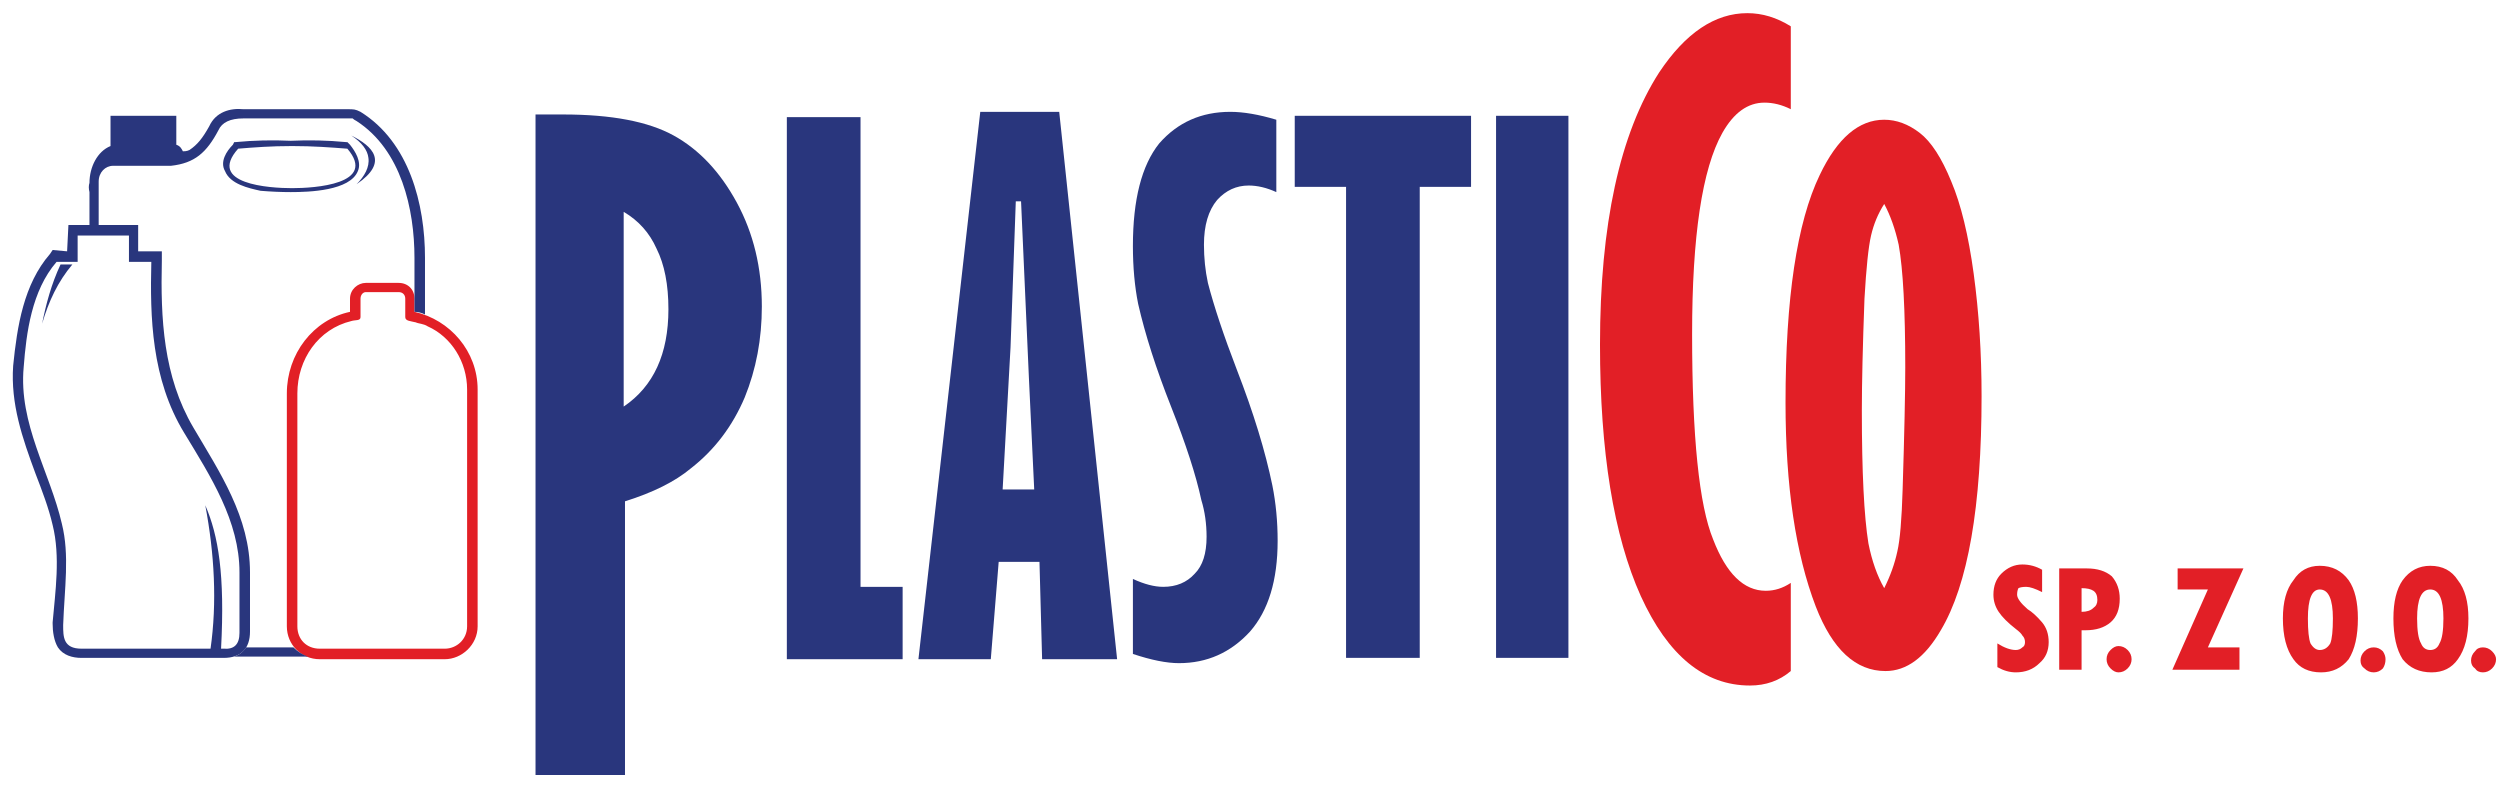
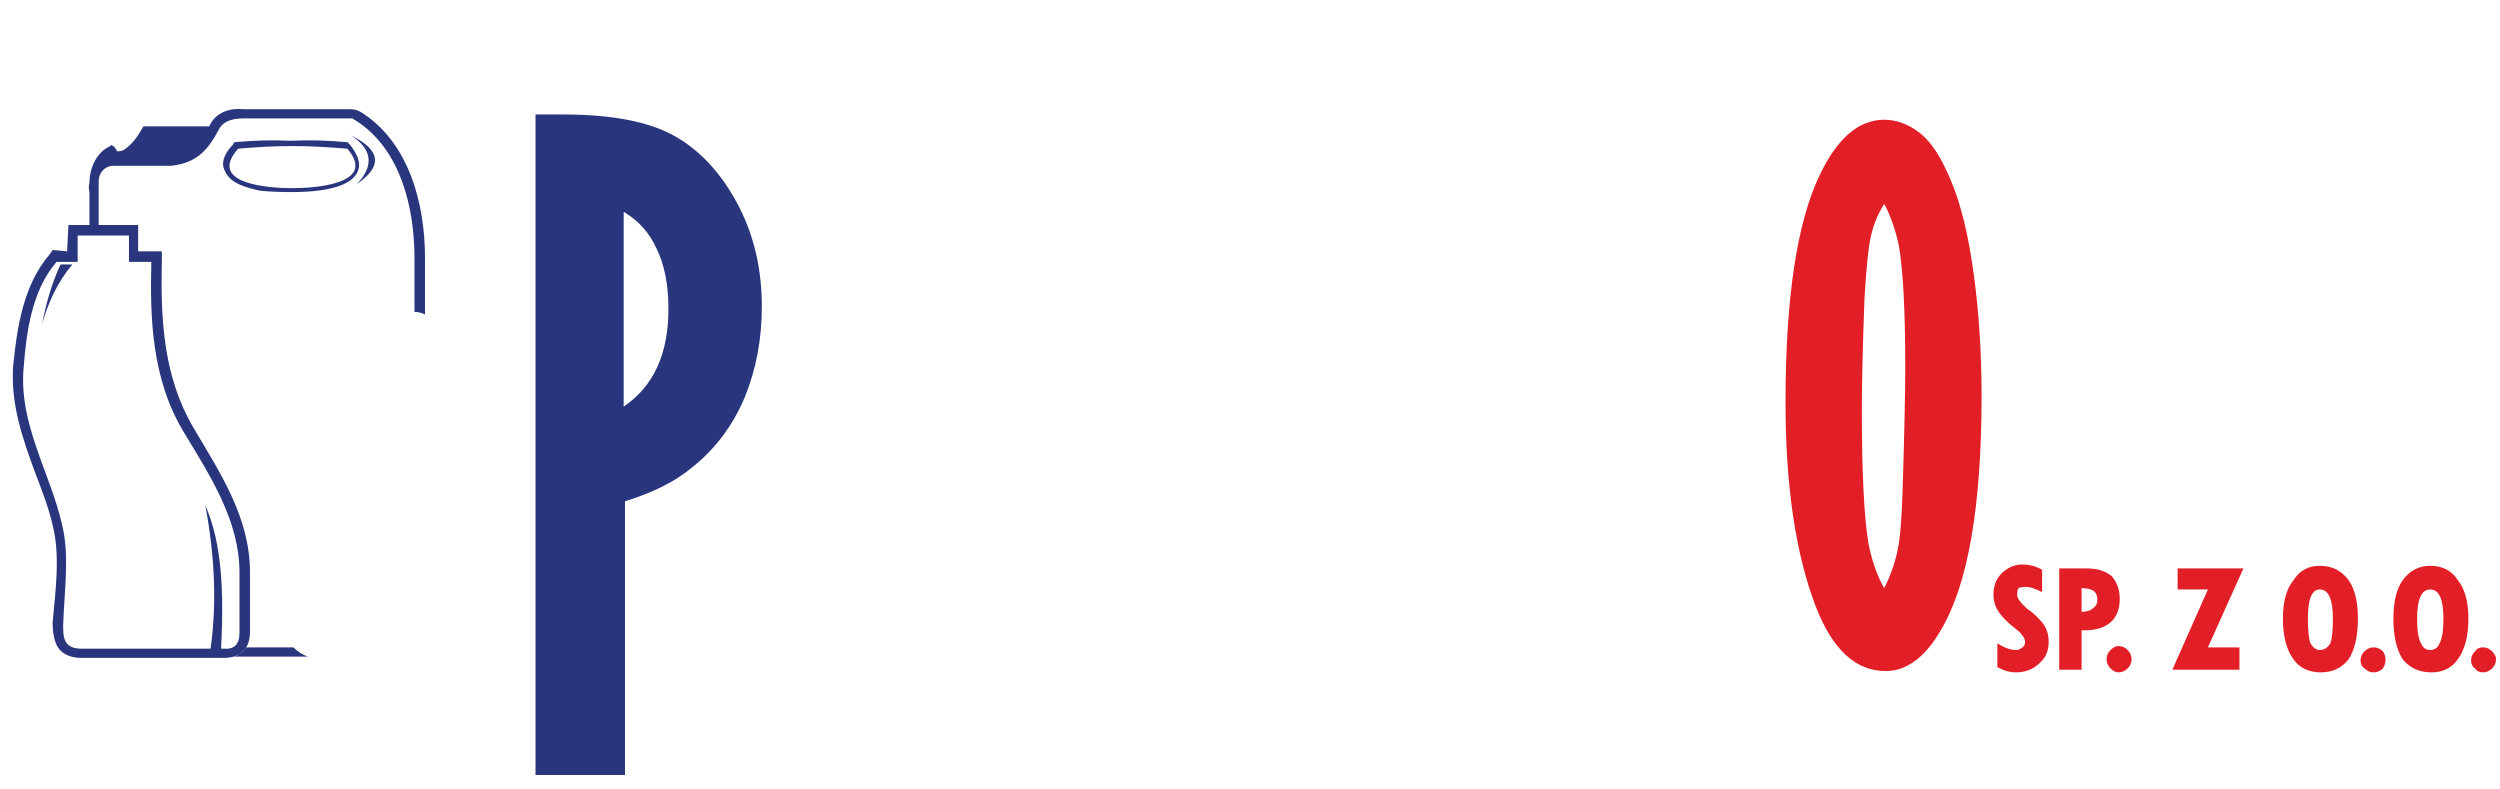
<svg xmlns="http://www.w3.org/2000/svg" version="1.2" viewBox="0 0 190 60" width="380" height="120">
  <title>plastico-l-svg</title>
  <style>
		.s0 { fill: #29367d } 
		.s1 { fill: #e21f26 } 
	</style>
  <filter id="f0">
    <feFlood flood-color="#ffffff" flood-opacity="1" />
    <feBlend mode="normal" in2="SourceGraphic" />
    <feComposite in2="SourceAlpha" operator="in" />
  </filter>
  <g id="Layer1000" filter="url(#f0)">
-     <path id="path2" fill-rule="evenodd" class="s0" d="m59.8 8.9h5.6v35.7h3.2v5.5h-8.8zm14.7-0.4h6l4.4 41.6h-5.7l-0.2-7.4h-3.1l-0.6 7.4h-5.5zm3.1 6.8h-0.4q-0.3 8.6-0.4 11.1l-0.6 10.8h2.4l-0.4-8.4zm10.8 29.3q1.5 0 2.4-1 0.9-0.9 0.9-2.8 0-1.5-0.4-2.8-0.6-2.8-2.3-7.1-1.7-4.3-2.5-7.8-0.4-2-0.4-4.4 0-5.3 2-7.8 2.1-2.4 5.4-2.4 1.5 0 3.5 0.6v5.5q-1.1-0.5-2.1-0.5-1.4 0-2.4 1.1-1 1.2-1 3.4 0 1.5 0.3 2.9 0.7 2.7 2.2 6.6 1.9 4.9 2.7 8.8 0.4 2 0.4 4.2 0 4.5-2.1 6.9-2.2 2.4-5.4 2.4-1.4 0-3.5-0.7c0 0 0-5.7 0-5.7q1.3 0.6 2.3 0.6zm23.4-35.8v5.4h-3.9v35.8h-5.6v-35.8h-3.9v-5.4zm1.9 0h5.5v41.2h-5.5z" />
    <path id="path4" fill-rule="evenodd" class="s0" d="m42.8 8.7q5.5 0 8.4 1.6 2.9 1.6 4.8 5.1 1.9 3.5 1.9 7.9 0 3.7-1.3 6.9-1.4 3.3-4.1 5.4-1.8 1.5-5 2.5v20.8h-6.8v-50.2zm4.6 7.4v14.8q3.4-2.3 3.4-7.4 0-2.8-0.9-4.6-0.8-1.8-2.5-2.8z" />
-     <path id="path6" class="s1" d="m136.1 51q-1.3 1.1-3.1 1.1-5.2 0-8.3-6.8-3.1-6.9-3.1-19.1 0-13.7 4.5-20.7 3-4.5 6.7-4.5 1.7 0 3.3 1v6.3q-1-0.5-2-0.5-1.9 0-3.2 2.3-2.3 4.1-2.3 15.3 0 11.7 1.6 15.6 1.5 3.9 4 3.9 1 0 1.9-0.6c0 0 0 6.7 0 6.7z" />
    <path id="path8" fill-rule="evenodd" class="s1" d="m135.7 30.6q0-11.9 2.6-17.3 2-4.2 4.9-4.2 1.4 0 2.7 1 1.3 1 2.4 3.7 1.1 2.6 1.7 7 0.6 4.4 0.6 9.3 0 12.6-3.1 17.8-1.8 3.1-4.2 3.1-3.4 0-5.3-4.9-2.3-6-2.3-15.5zm7.5-15.1q-0.7 1.1-1 2.4-0.3 1.3-0.5 4.8-0.2 5.4-0.2 8.5 0 7 0.5 10.1 0.4 2 1.2 3.4 0.7-1.4 1-2.8 0.3-1.3 0.4-4.7 0.2-6.4 0.2-9.3 0-6.5-0.5-9.3-0.4-1.8-1.1-3.1z" />
-     <path id="path10" fill-rule="evenodd" class="s1" d="m36.3 47.6c0 1.4-1.2 2.5-2.5 2.5h-9.5c-1.4 0-2.5-1.1-2.5-2.5v-17.7c0-3 2-5.6 4.8-6.2v-1c0-0.7 0.6-1.2 1.2-1.2h2.5c0.7 0 1.2 0.5 1.2 1.2v1c2.7 0.6 4.8 3 4.8 5.9 0 6 0 12 0 18zm-9.6-23.2c-2.5 0.6-4.1 2.9-4.1 5.5v17.7c0 1 0.7 1.7 1.7 1.7h9.5c0.9 0 1.7-0.7 1.7-1.7 0-6 0-12 0-18 0-2.1-1.2-4-3-4.8-0.3-0.2-0.7-0.2-0.9-0.3-0.4-0.1-0.8-0.1-0.8-0.4v-1.4c0-0.3-0.2-0.5-0.5-0.5h-2.5c-0.2 0-0.4 0.2-0.4 0.5v1.4c0 0.3-0.4 0.2-0.7 0.3z" />
    <g id="Layer1001">
      <path id="path12" fill-rule="evenodd" class="s0" d="m5.1 19.1l0.1-2h5.3v2h1.8v0.7c-0.1 4.4 0.1 8.8 2.4 12.7 2 3.4 4.3 6.8 4.3 11v4.5c0 1.3-0.7 2-2 2q-5.4 0-10.8 0c-0.7 0-1.4-0.2-1.8-0.8-0.3-0.5-0.4-1.2-0.4-1.8v-0.1c0.2-2.3 0.6-5 0-7.4-0.3-1.3-0.8-2.6-1.3-3.9-1-2.7-1.9-5.3-1.7-8.2 0.3-3 0.8-6.2 2.8-8.5l0.2-0.3zm11.7 30.2h0.2q1.2 0.1 1.2-1.2v-4.6c0-3.9-2.2-7.3-4.2-10.6-2.5-4.1-2.6-8.8-2.5-13h-1.7v-2h-3.9v2h-1.6c-1.9 2.2-2.3 5.4-2.5 8-0.4 4.3 2 8 2.9 11.9 0.6 2.4 0.2 4.9 0.1 7.7 0 0.9 0 1.8 1.4 1.8h9.8c0.5-3.5 0.3-7.2-0.4-10.9 1 2.3 1.5 5.3 1.2 10.9z" />
      <path id="path14" class="s0" d="m4.6 20.1q0.5 0 0.9 0c-1.1 1.3-1.8 2.8-2.3 4.5 0.3-1.5 0.7-3 1.4-4.5z" />
    </g>
-     <path id="path17" fill-rule="evenodd" class="s0" d="m18.7 49.2h3.6q0.5 0.5 1.1 0.7h-5.6q0.6-0.2 0.9-0.7zm-2.8-39.6c0.5-1.1 1.6-1.4 2.6-1.3q4 0 7.9 0c0.5 0 0.6 0 1 0.2 3.7 2.3 4.9 7 4.9 11.1v4.3q-0.4-0.2-0.8-0.2v-1q0-0.1 0-0.2v-2.9c0-3.7-1-8.2-4.4-10.4q-0.2-0.1-0.3-0.2-0.2 0-0.4 0c-2.8 0-5 0-7.9 0q-1.5 0-1.9 0.9c-0.9 1.7-1.8 2.5-3.6 2.7h-4.4c-0.6 0-1.1 0.5-1.1 1.2v3.3h-0.7v-2.5q-0.1-0.4 0-0.7c0-1.2 0.6-2.4 1.6-2.8v-2.3h5v2.2c0.3 0.1 0.4 0.3 0.5 0.5 0.1 0 0.3 0 0.5-0.1 0.6-0.4 1-0.9 1.5-1.8zm10.8 0.7c1.6 0.8 2.9 2 0.4 3.7 0.6-0.6 1-1.3 0.9-2q-0.1-0.9-1.3-1.7zm-0.1 0.7c0.4 0.5 0.9 1.3 0.6 2-0.6 1.5-3.7 1.6-5.1 1.6q-1.1 0-2.3-0.1c-0.9-0.2-2.3-0.5-2.7-1.5-0.4-0.7 0.1-1.5 0.6-2l0.1-0.2h0.1q2.1-0.2 4.2-0.1 2.1-0.1 4.2 0.1h0.1zm-4.4 3.3c1.7 0 6.5-0.3 4.2-3-1.3-0.1-2.6-0.2-4.2-0.2-1.6 0-2.9 0.1-4.1 0.2-2.4 2.7 2.4 3 4.1 3z" />
+     <path id="path17" fill-rule="evenodd" class="s0" d="m18.7 49.2h3.6q0.5 0.5 1.1 0.7h-5.6q0.6-0.2 0.9-0.7zm-2.8-39.6c0.5-1.1 1.6-1.4 2.6-1.3q4 0 7.9 0c0.5 0 0.6 0 1 0.2 3.7 2.3 4.9 7 4.9 11.1v4.3q-0.4-0.2-0.8-0.2v-1q0-0.1 0-0.2v-2.9c0-3.7-1-8.2-4.4-10.4q-0.2-0.1-0.3-0.2-0.2 0-0.4 0c-2.8 0-5 0-7.9 0q-1.5 0-1.9 0.9c-0.9 1.7-1.8 2.5-3.6 2.7h-4.4c-0.6 0-1.1 0.5-1.1 1.2v3.3h-0.7v-2.5q-0.1-0.4 0-0.7c0-1.2 0.6-2.4 1.6-2.8v-2.3v2.2c0.3 0.1 0.4 0.3 0.5 0.5 0.1 0 0.3 0 0.5-0.1 0.6-0.4 1-0.9 1.5-1.8zm10.8 0.7c1.6 0.8 2.9 2 0.4 3.7 0.6-0.6 1-1.3 0.9-2q-0.1-0.9-1.3-1.7zm-0.1 0.7c0.4 0.5 0.9 1.3 0.6 2-0.6 1.5-3.7 1.6-5.1 1.6q-1.1 0-2.3-0.1c-0.9-0.2-2.3-0.5-2.7-1.5-0.4-0.7 0.1-1.5 0.6-2l0.1-0.2h0.1q2.1-0.2 4.2-0.1 2.1-0.1 4.2 0.1h0.1zm-4.4 3.3c1.7 0 6.5-0.3 4.2-3-1.3-0.1-2.6-0.2-4.2-0.2-1.6 0-2.9 0.1-4.1 0.2-2.4 2.7 2.4 3 4.1 3z" />
    <path id="path19" fill-rule="evenodd" class="s1" d="m151.8 50.7v-1.8q0.8 0.5 1.4 0.5 0.3 0 0.5-0.2 0.2-0.1 0.2-0.4 0-0.3-0.2-0.5-0.1-0.2-0.5-0.5-0.9-0.7-1.3-1.3-0.4-0.6-0.4-1.3 0-1 0.6-1.6 0.7-0.7 1.6-0.7 0.8 0 1.5 0.4v1.7q-0.8-0.4-1.2-0.4-0.4 0-0.6 0.1-0.1 0.2-0.1 0.5 0 0.4 0.8 1.1 0.5 0.3 1.1 1 0.5 0.6 0.5 1.5 0 1-0.7 1.6-0.7 0.7-1.8 0.7-0.7 0-1.4-0.4zm4.7-7.5h2.1q1.2 0 1.9 0.6 0.6 0.7 0.6 1.7 0 1.2-0.7 1.8-0.7 0.6-1.9 0.6h-0.3v3h-1.7zm1.7 1.5v1.8q0.6 0 0.9-0.3 0.3-0.2 0.3-0.6 0-0.5-0.3-0.7-0.3-0.2-0.9-0.2zm1.9 5.4q0-0.4 0.3-0.7 0.3-0.3 0.6-0.3 0.4 0 0.7 0.3 0.3 0.3 0.3 0.7 0 0.4-0.3 0.7-0.3 0.3-0.7 0.3-0.3 0-0.6-0.3-0.3-0.3-0.3-0.7zm5.4-6.9h5l-2.7 6h2.4v1.7h-5.1l2.7-6.1h-2.3zm10.9 7.9q-1.4 0-2.1-1-0.8-1.1-0.8-3.1 0-1.9 0.8-2.9 0.7-1.1 2-1.1 1.4 0 2.2 1.1 0.7 1 0.7 2.9 0 2-0.7 3.1-0.8 1-2.1 1zm-0.1-6.3q-0.9 0-0.9 2.2 0 1.4 0.2 1.9 0.3 0.5 0.7 0.5 0.5 0 0.8-0.5 0.2-0.5 0.2-1.9 0-2.2-1-2.2zm3.1 5.4q0-0.4 0.3-0.7 0.3-0.3 0.7-0.3 0.4 0 0.7 0.3 0.2 0.3 0.2 0.6 0 0.4-0.2 0.7-0.3 0.3-0.7 0.3-0.4 0-0.7-0.3-0.3-0.2-0.3-0.6zm5.4 0.9q-1.4 0-2.2-1-0.7-1.1-0.7-3.1 0-1.9 0.7-2.9 0.8-1.1 2.1-1.1 1.4 0 2.1 1.1 0.8 1 0.8 2.9 0 2-0.8 3.1-0.7 1-2 1zm-0.1-6.3q-1 0-1 2.2 0 1.4 0.3 1.9 0.2 0.5 0.7 0.5 0.5 0 0.7-0.5 0.3-0.5 0.3-1.9 0-2.2-1-2.2zm3.1 5.4q0-0.4 0.3-0.7 0.2-0.3 0.6-0.3 0.4 0 0.7 0.3 0.3 0.3 0.3 0.6 0 0.4-0.3 0.7-0.3 0.3-0.7 0.3-0.4 0-0.6-0.3-0.3-0.2-0.3-0.6z" />
  </g>
</svg>